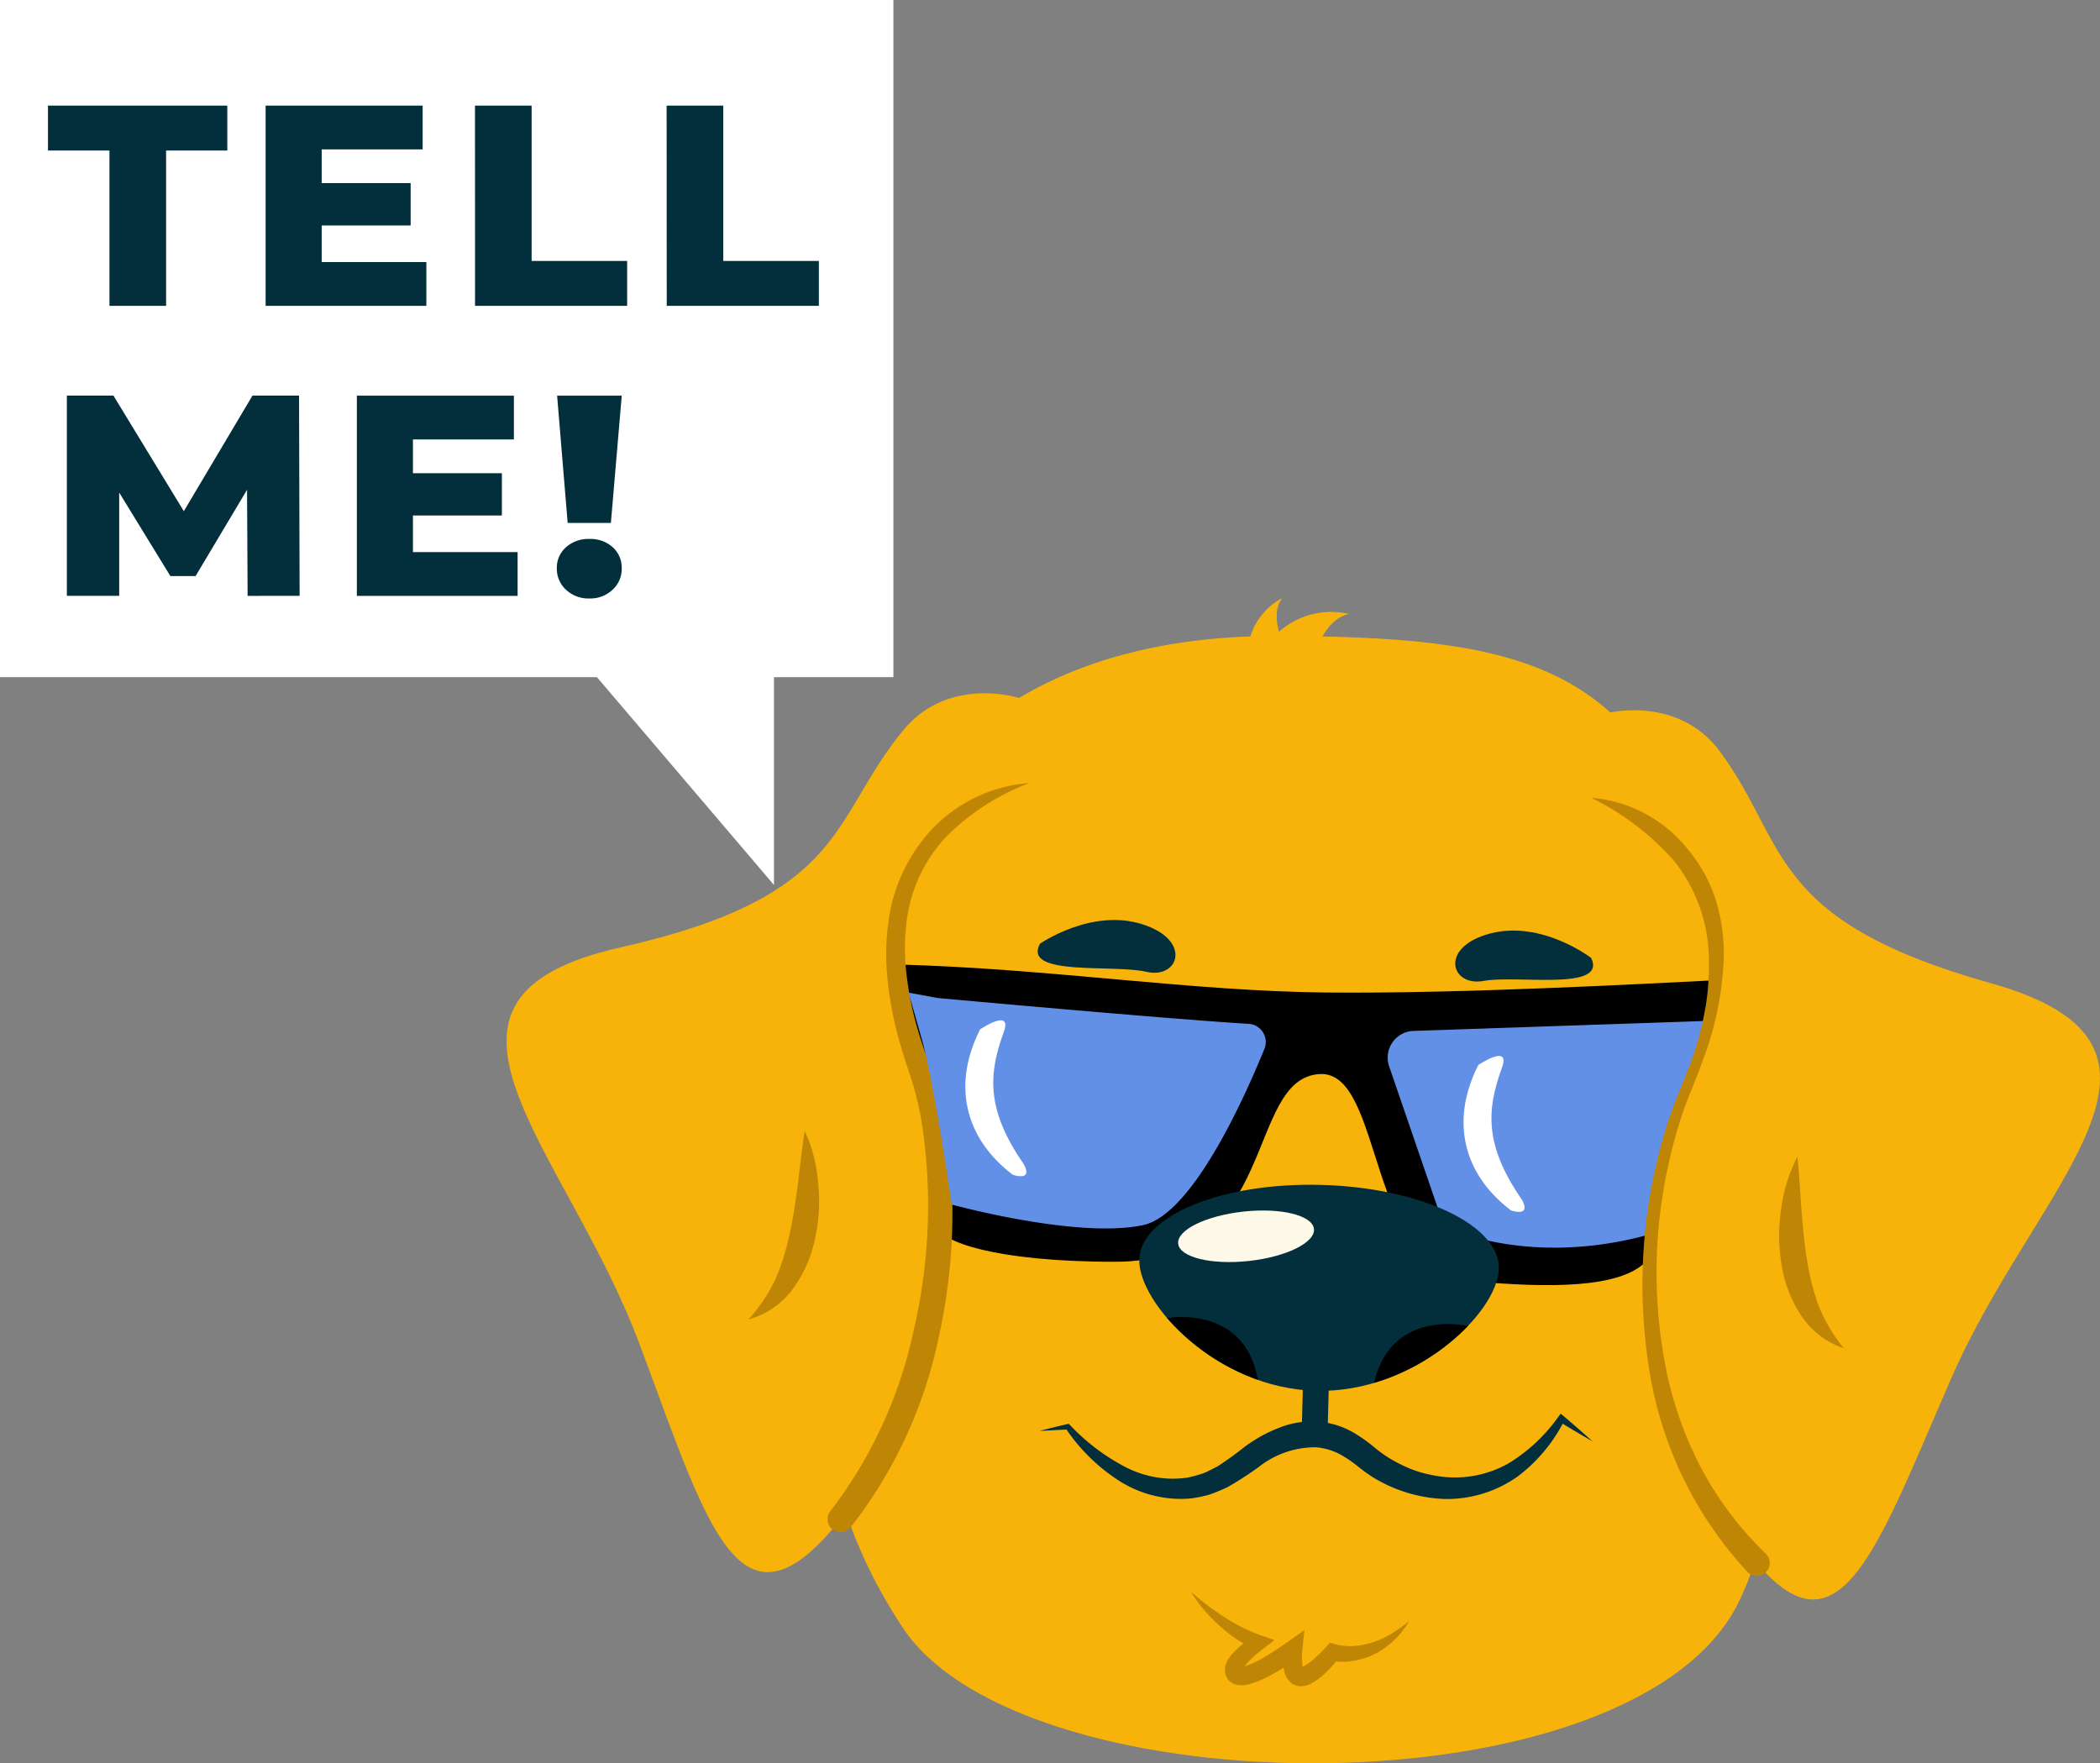
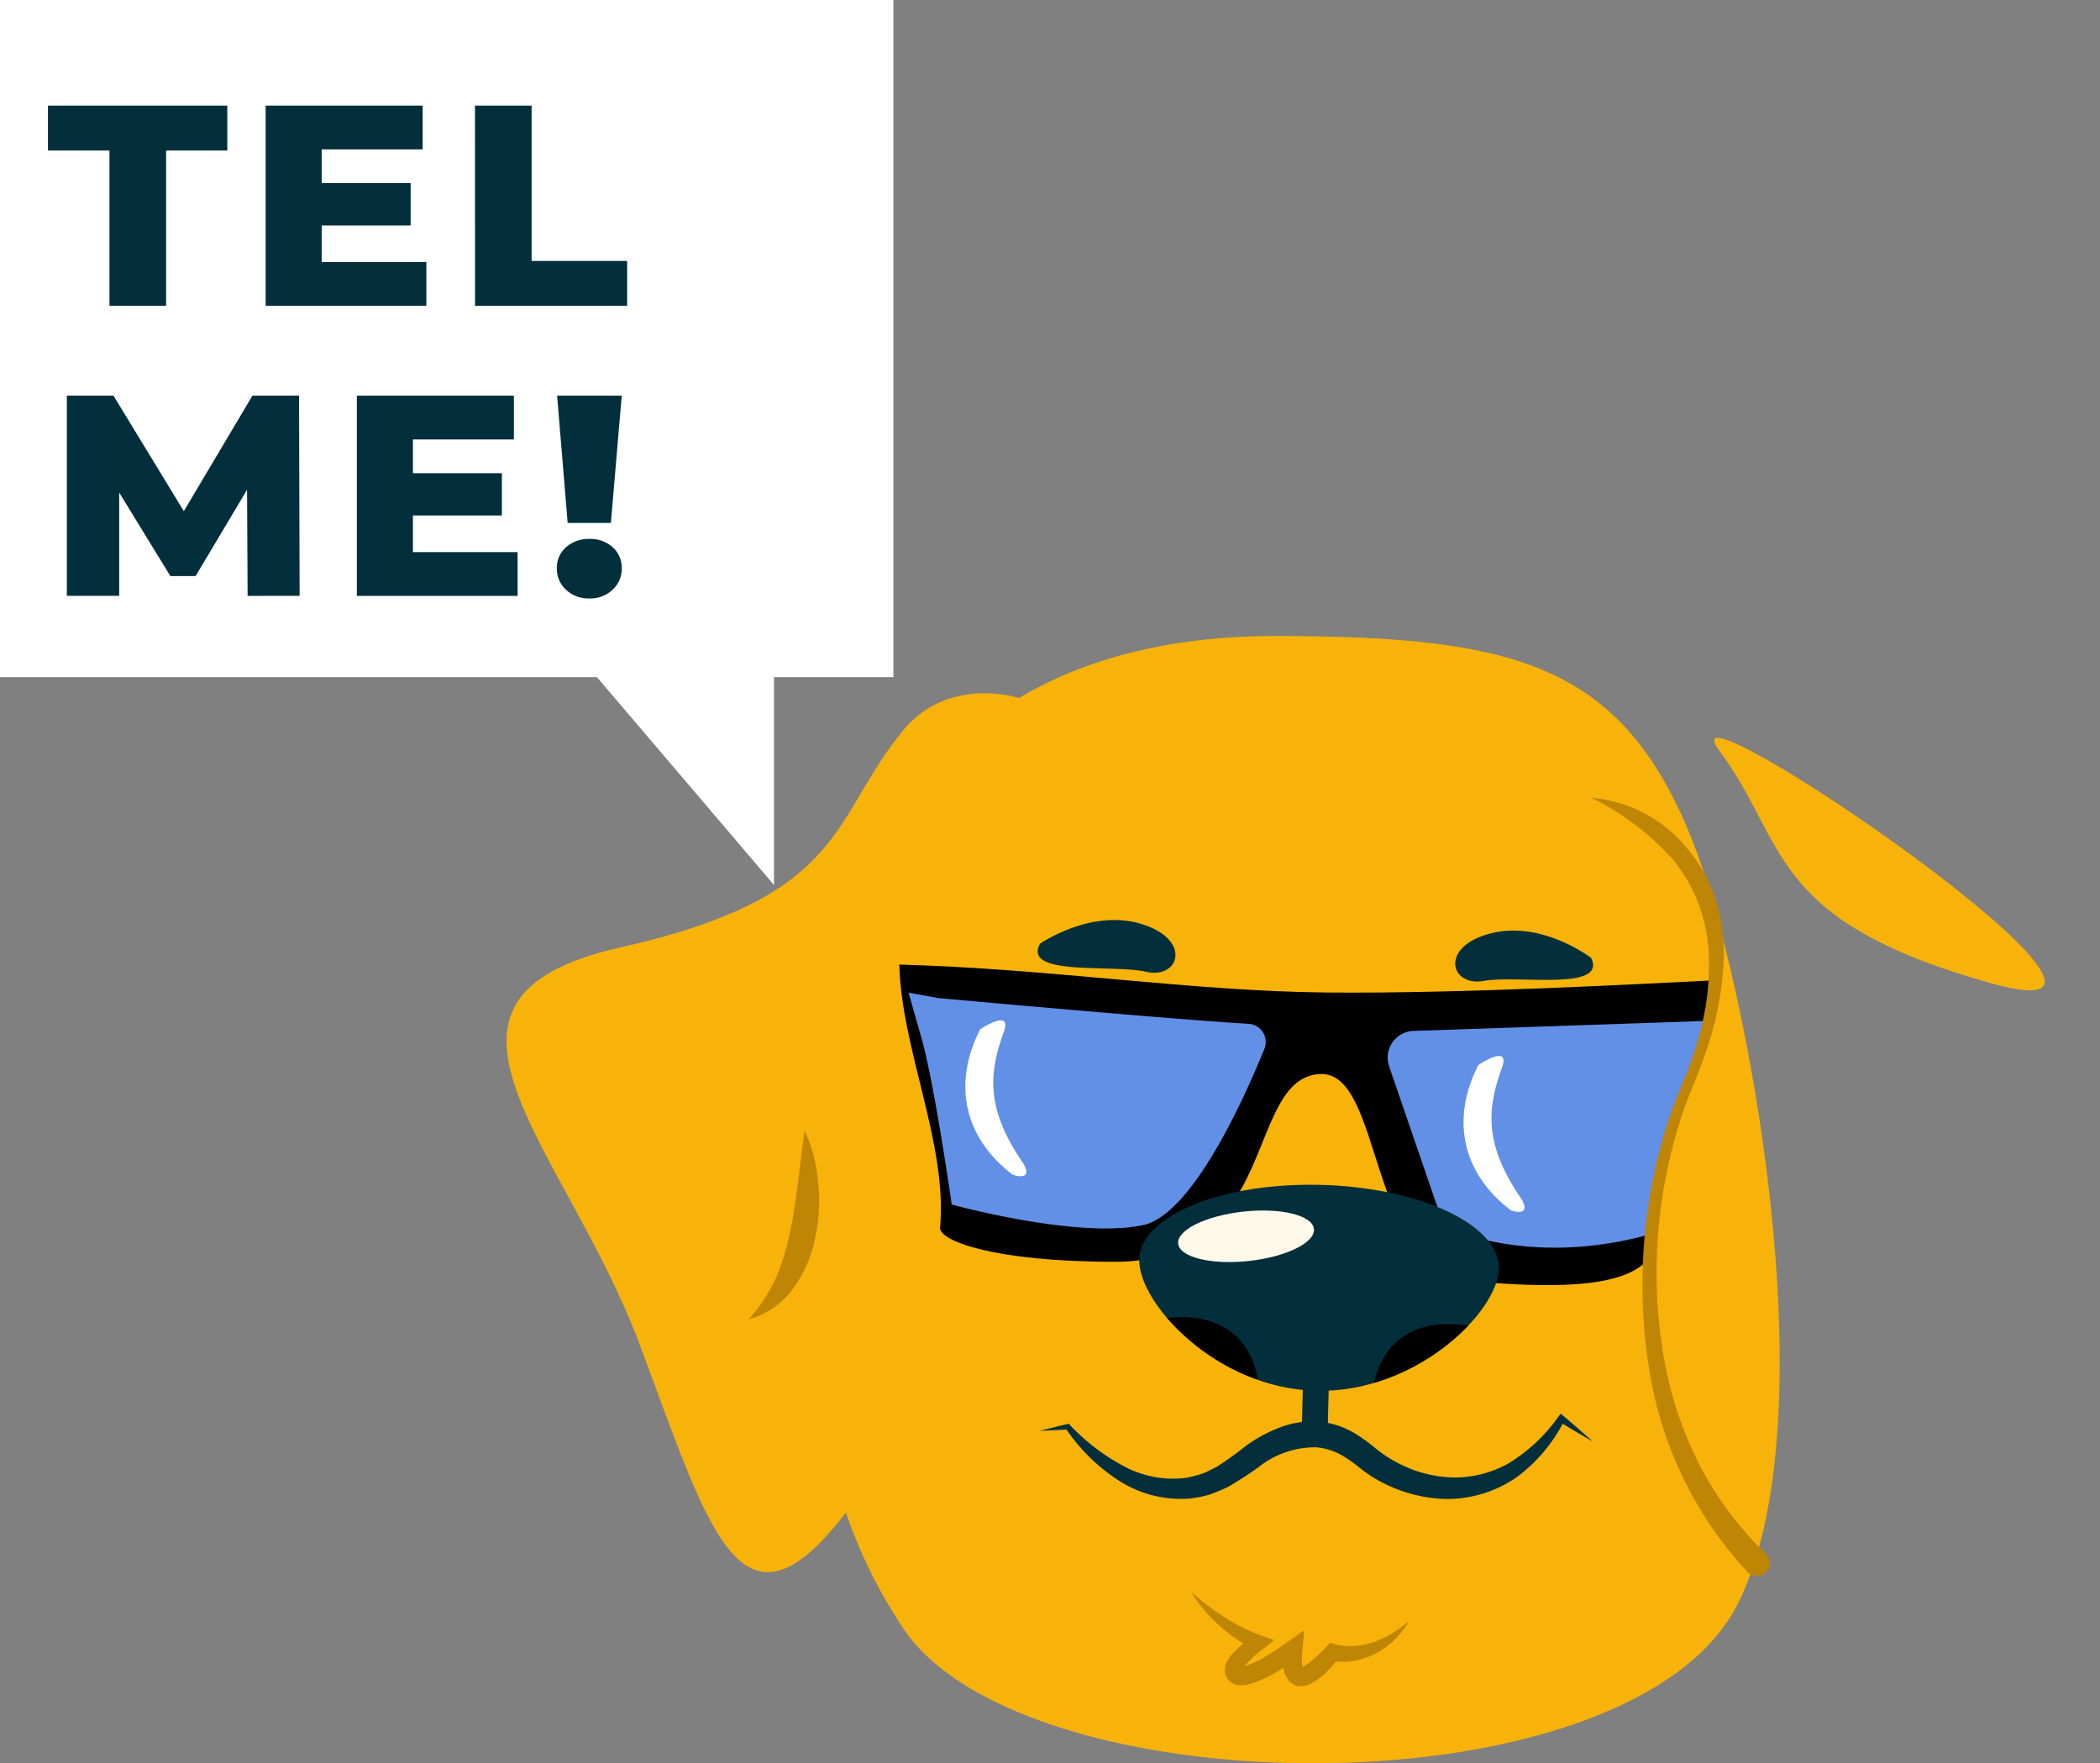
<svg xmlns="http://www.w3.org/2000/svg" width="153.243" height="128.686" viewBox="0 0 153.243 128.686">
  <rect x="0" y="0" width="153.243" height="128.686" fill="#808080" stroke="none" />
  <g transform="translate(-925.93 -1361.161)">
    <g transform="translate(962.895 1404.806)">
      <path d="M1062.592,1504.069c-8.121-4.855-48.8-5.267-48.8-5.267" transform="translate(-979.357 -1430.595)" fill="#f7b309" />
      <g transform="translate(22.516 2.77)">
        <path d="M1004.844,1432.837s5.067-14.575,27.892-14.559c17.585.013,25.283,2.1,30.39,14.882,3.91,9.785,10.137,41.849,3.4,55.618-7.626,15.578-52.19,15.165-61,1.881C997.84,1479.068,996.437,1463.746,1004.844,1432.837Z" transform="translate(-999.125 -1418.278)" fill="#f7b309" />
      </g>
      <path d="M1066.524,1446.727s-3.585-2.759-7.348-1.785-2.916,3.913-.49,3.464S1067.718,1449.187,1066.524,1446.727Z" transform="translate(-987.38 -1420.465)" fill="#032f3c" />
      <path d="M1019.28,1445.515s3.711-2.587,7.423-1.436,2.728,4.045.327,3.483S1017.97,1447.917,1019.28,1445.515Z" transform="translate(-980.354 -1420.287)" fill="#032f3c" />
      <path d="M1000.417,1426.057c-5.393,6.5-4.018,12.163-20.686,15.909s-4.021,14.492,1.391,28.952,7.642,23.477,16.628,10.089,6.477-23.559,3.348-31.324,4.984-18.021,10.247-20.886S1005.467,1419.976,1000.417,1426.057Z" transform="translate(-971.418 -1416.471)" fill="#f7b309" />
      <path d="M997.246,1462.715a11.169,11.169,0,0,1,.98,3.794,12.625,12.625,0,0,1-.2,3.955,9.422,9.422,0,0,1-1.6,3.726,5.985,5.985,0,0,1-3.277,2.29,12.24,12.24,0,0,0,2.01-3.044,17.76,17.76,0,0,0,1.022-3.361c.258-1.16.415-2.361.58-3.584C996.907,1465.264,997.048,1464.021,997.246,1462.715Z" transform="translate(-975.489 -1423.834)" fill="#bf8504" />
-       <path d="M1077.479,1427.9c5.047,6.77,3.375,12.357,19.824,16.971s3.256,14.683-2.907,28.84-8.861,23.044-17.134,9.2-5.233-23.866-1.7-31.455-4.033-18.257-9.139-21.394S1072.755,1421.565,1077.479,1427.9Z" transform="translate(-988.978 -1416.758)" fill="#f7b309" />
-       <path d="M1087.027,1465.052c.13,1.314.205,2.564.29,3.8.1,1.23.194,2.439.392,3.609a17.737,17.737,0,0,0,.845,3.411,12.227,12.227,0,0,0,1.848,3.145,5.985,5.985,0,0,1-3.153-2.459,9.42,9.42,0,0,1-1.406-3.8,12.643,12.643,0,0,1,.007-3.961A11.161,11.161,0,0,1,1087.027,1465.052Z" transform="translate(-992.828 -1424.272)" fill="#bf8504" />
+       <path d="M1077.479,1427.9c5.047,6.77,3.375,12.357,19.824,16.971S1072.755,1421.565,1077.479,1427.9Z" transform="translate(-988.978 -1416.758)" fill="#f7b309" />
      <ellipse cx="5.099" cy="3.289" rx="5.099" ry="3.289" transform="matrix(0.026, -1, 1, 0.026, 39.03, 42.783)" fill="#032f3c" />
      <circle cx="1.116" cy="1.116" r="1.116" transform="translate(40.52 34.332)" fill="#fff9e9" />
      <ellipse cx="5.099" cy="3.289" rx="5.099" ry="3.289" transform="matrix(0.026, -1, 1, 0.026, 71.103, 43.624)" fill="#032f3c" />
      <circle cx="1.116" cy="1.116" r="1.116" transform="translate(72.593 35.173)" fill="#fff9e9" />
      <path d="M1019.273,1489.375c.682-.168,1.361-.349,2.045-.5l.094-.021.093.1a15.244,15.244,0,0,0,3.986,3.03,7.543,7.543,0,0,0,4.583.8,10.876,10.876,0,0,0,1.1-.3c.361-.124.7-.335,1.044-.492a24.24,24.24,0,0,0,2.013-1.447,10.631,10.631,0,0,1,2.452-1.37,6.6,6.6,0,0,1,2.929-.482,6.147,6.147,0,0,1,2.835.962,11.4,11.4,0,0,1,1.143.821,10.878,10.878,0,0,0,.962.728,10.486,10.486,0,0,0,2.1,1.055,9.733,9.733,0,0,0,2.306.488,7.956,7.956,0,0,0,4.562-1.016,12.325,12.325,0,0,0,3.612-3.38l.176-.236.193.163q1.084.916,2.143,1.867c-.821-.474-1.638-.956-2.444-1.45l.369-.073a11.656,11.656,0,0,1-3.42,4.092,8.931,8.931,0,0,1-5.265,1.629,10.735,10.735,0,0,1-5.323-1.614,12.605,12.605,0,0,1-1.112-.813,9.408,9.408,0,0,0-.966-.673,4.514,4.514,0,0,0-2.017-.672,6.62,6.62,0,0,0-4.2,1.442,25.231,25.231,0,0,1-2.257,1.458,13.841,13.841,0,0,1-1.32.547,8.878,8.878,0,0,1-1.409.288,8.359,8.359,0,0,1-5.331-1.381,13.394,13.394,0,0,1-3.762-3.736l.185.076C1020.677,1489.312,1019.974,1489.337,1019.273,1489.375Z" transform="translate(-980.384 -1428.592)" fill="#032f3c" />
      <g transform="translate(58.021 57.219)">
        <rect width="3.773" height="1.889" transform="translate(0 3.772) rotate(-88.508)" fill="#032f3c" />
      </g>
      <path d="M1006.687,1447.784c11.156.31,21.187,1.938,31.124,2.04s23.6-.659,28.134-.88c-.323,3.214-1.334,7.169-3.776,14.364-.9,3.021-.553,3.745-1,6.162-1.964,1.974-7.2,1.906-12.617,1.428-7.8-.689-6.468-15.373-11.178-15.124-5.5.291-2.906,13.678-14.9,13.7-8.938.012-12.9-1.551-12.813-2.491C1010.214,1460.873,1006.828,1453.944,1006.687,1447.784Z" transform="translate(-978.026 -1421.036)" />
-       <path d="M1014.965,1431.484a17.108,17.108,0,0,0-6.128,3.983,10.98,10.98,0,0,0-2.856,6.434,15.38,15.38,0,0,0,.035,3.62,23.58,23.58,0,0,0,.708,3.593c.332,1.2.739,2.309,1.177,3.538a24.632,24.632,0,0,1,.961,3.786,41.665,41.665,0,0,1-.48,15.365,33.535,33.535,0,0,1-6.457,14,.945.945,0,0,1-1.472-1.187l0,0a32.833,32.833,0,0,0,6.081-13.224,39.926,39.926,0,0,0,.652-14.678,23.056,23.056,0,0,0-.807-3.557c-.379-1.154-.808-2.423-1.115-3.663a25.081,25.081,0,0,1-.655-3.833,16.717,16.717,0,0,1,.063-3.922,12.205,12.205,0,0,1,3.35-7.055A10.937,10.937,0,0,1,1014.965,1431.484Z" transform="translate(-976.82 -1417.982)" fill="#bf8504" />
      <path d="M1009.657,1450.7s16.883,1.541,22.673,1.882a1.33,1.33,0,0,1,1.154,1.829c-1.521,3.732-5.3,12.117-8.871,12.865-4.823,1.01-13.948-1.506-13.948-1.506s-1.252-8.788-2.2-12.125l-.949-3.337Z" transform="translate(-978.181 -1421.509)" fill="#6290e7" />
      <path d="M1050.646,1456.158l4.01,11.682s5.909,2.991,14.691.667c0,0,.96-7.432,3.478-11.822l1.284-3.854-21.682.741A1.952,1.952,0,0,0,1050.646,1456.158Z" transform="translate(-986.242 -1421.982)" fill="#6290e7" />
      <path d="M1068.833,1432.808a10.059,10.059,0,0,1,7.026,3.74,10.971,10.971,0,0,1,2.015,3.609,13.467,13.467,0,0,1,.628,4.045,23.333,23.333,0,0,1-1.563,7.832c-.428,1.257-.995,2.458-1.407,3.667a33.51,33.51,0,0,0-1.043,3.733,36.178,36.178,0,0,0-.146,15.367,27.214,27.214,0,0,0,2.634,7.173,25.142,25.142,0,0,0,4.594,6.011.945.945,0,0,1-1.313,1.359l-.028-.029a28.125,28.125,0,0,1-7.09-14.27,38.915,38.915,0,0,1,.5-15.807,34.483,34.483,0,0,1,1.138-3.806c.467-1.257,1.016-2.432,1.426-3.655a19.3,19.3,0,0,0,.558-1.853c.184-.619.285-1.255.409-1.884a19.077,19.077,0,0,0,.228-3.8,11.693,11.693,0,0,0-2.551-6.855A19.686,19.686,0,0,0,1068.833,1432.808Z" transform="translate(-989.67 -1418.23)" fill="#bf8504" />
      <path d="M1054.473,1473.695c-.084,3.2-6.116,9.086-13.361,8.9s-12.961-6.387-12.878-9.583,6.026-5.634,13.271-5.444S1054.556,1470.5,1054.473,1473.695Z" transform="translate(-982.063 -1424.74)" fill="#032f3c" />
      <ellipse cx="4.984" cy="1.813" rx="4.984" ry="1.813" transform="matrix(0.994, -0.108, 0.108, 0.994, 48.814, 45.315)" fill="#fff9e9" />
      <path d="M1030.926,1479.494c-.075,0-.144-.005-.213-.007a15.863,15.863,0,0,0,6.639,4.531C1036.415,1478.591,1030.926,1479.494,1030.926,1479.494Z" transform="translate(-982.528 -1426.967)" />
      <path d="M1049.323,1484.358a15.876,15.876,0,0,0,6.868-4.177c-.069,0-.139,0-.214,0C1055.977,1480.177,1050.542,1478.987,1049.323,1484.358Z" transform="translate(-986.015 -1427.084)" />
      <path d="M1016.086,1464.07c-3.586-2.72-4.412-6.656-2.388-10.623,0,0,2.371-1.592,1.725.186-1.091,3.011-1.347,5.6,1.434,9.623C1016.858,1463.256,1017.674,1464.535,1016.086,1464.07Z" transform="translate(-979.137 -1421.974)" fill="#fff" />
      <path d="M1060.823,1467.271c-3.587-2.72-4.412-6.655-2.388-10.623,0,0,2.37-1.592,1.725.186-1.092,3.011-1.346,5.6,1.434,9.623C1061.594,1466.457,1062.41,1467.736,1060.823,1467.271Z" transform="translate(-987.519 -1422.574)" fill="#fff" />
      <path d="M1032.878,1504.113a19.208,19.208,0,0,0,2.457,1.862A12.762,12.762,0,0,0,1038,1507.3l.962.34-.855.667a7.422,7.422,0,0,0-1.291,1.2,1.17,1.17,0,0,0-.163.273c-.028.1,0,.01-.009,0a.285.285,0,0,0-.089-.124.475.475,0,0,0-.07-.041,1.122,1.122,0,0,0,.236-.041,6.92,6.92,0,0,0,1.583-.735c.537-.314,1.063-.669,1.581-1.032l1.265-.89-.155,1.542a4.011,4.011,0,0,0,.024,1.075c.017.146.112.242.019.152a.245.245,0,0,0-.147-.048.346.346,0,0,0,.1-.028,4.092,4.092,0,0,0,.877-.615,10.694,10.694,0,0,0,.871-.856l.278-.306.375.106a4.3,4.3,0,0,0,1.334.133,5.978,5.978,0,0,0,1.423-.265,7.17,7.17,0,0,0,1.365-.64,11.211,11.211,0,0,0,1.283-.916,6.716,6.716,0,0,1-.988,1.289,5.955,5.955,0,0,1-1.331,1.012,5.355,5.355,0,0,1-1.621.576,4.457,4.457,0,0,1-1.815,0l.652-.2a11.755,11.755,0,0,1-.929,1.031,4.349,4.349,0,0,1-1.231.9,1.686,1.686,0,0,1-.529.142,1.156,1.156,0,0,1-.766-.2,1.594,1.594,0,0,1-.577-.979,5.236,5.236,0,0,1-.069-1.524l1.111.653c-.548.383-1.112.743-1.7,1.078a7.969,7.969,0,0,1-1.969.853,2.089,2.089,0,0,1-.731.039,1.163,1.163,0,0,1-.52-.211,1.042,1.042,0,0,1-.368-.513,1.2,1.2,0,0,1-.055-.522,1.37,1.37,0,0,1,.121-.424,2.439,2.439,0,0,1,.358-.548,7.346,7.346,0,0,1,1.634-1.365l.106,1.007a10.578,10.578,0,0,1-2.681-1.81A10.956,10.956,0,0,1,1032.878,1504.113Z" transform="translate(-982.933 -1431.59)" fill="#bf8504" />
-       <path d="M1045.588,1416.265a5.759,5.759,0,0,0-6.452,3.036l3.493,1.332S1043.384,1416.69,1045.588,1416.265Z" transform="translate(-984.106 -1415.103)" fill="#f7b309" />
-       <path d="M1040.494,1414.869a4.782,4.782,0,0,0-2.392,5.417l2.916-1.067S1039.344,1416.335,1040.494,1414.869Z" transform="translate(-983.889 -1414.869)" fill="#f7b309" />
    </g>
    <rect width="65.194" height="49.418" transform="translate(925.93 1361.161)" fill="#fff" />
    <g transform="translate(929.43 1368.87)">
      <path d="M934.725,1373.925h-4.488v-3.277h13.087v3.277h-4.466v11.333h-4.133Z" transform="translate(-930.237 -1370.648)" fill="#032f3c" />
      <path d="M961.512,1382.065v3.193h-11.73v-14.61h11.459v3.193h-7.367v2.463h6.491v3.09h-6.491v2.672Z" transform="translate(-933.899 -1370.648)" fill="#032f3c" />
      <path d="M968.583,1370.648h4.133v11.333h6.971v3.278h-11.1Z" transform="translate(-937.422 -1370.648)" fill="#032f3c" />
-       <path d="M985.792,1370.648h4.133v11.333H996.9v3.278h-11.1Z" transform="translate(-940.646 -1370.648)" fill="#032f3c" />
      <path d="M945.124,1411.306l-.041-7.744-3.757,6.3h-1.837l-3.736-6.094v7.535h-3.819v-14.611h3.4l5.135,8.432,5.009-8.432h3.4l.041,14.611Z" transform="translate(-930.555 -1375.528)" fill="#032f3c" />
      <path d="M969.706,1408.112v3.194h-11.73v-14.611h11.459v3.194h-7.367v2.463h6.491v3.089h-6.491v2.672Z" transform="translate(-935.435 -1375.528)" fill="#032f3c" />
      <path d="M976.6,1410.857a2.062,2.062,0,0,1-.668-1.556,1.988,1.988,0,0,1,.668-1.544,2.449,2.449,0,0,1,1.711-.606,2.414,2.414,0,0,1,1.7.606,2.006,2.006,0,0,1,.657,1.544,2.062,2.062,0,0,1-.668,1.556,2.348,2.348,0,0,1-1.69.637A2.374,2.374,0,0,1,976.6,1410.857Zm-.648-14.162h4.716l-.792,9.289h-3.154Z" transform="translate(-938.798 -1375.528)" fill="#032f3c" />
    </g>
    <path d="M991.491,1436.011l-17.083-20.055h17.083Z" transform="translate(-9.083 -10.267)" fill="#fff" />
  </g>
</svg>